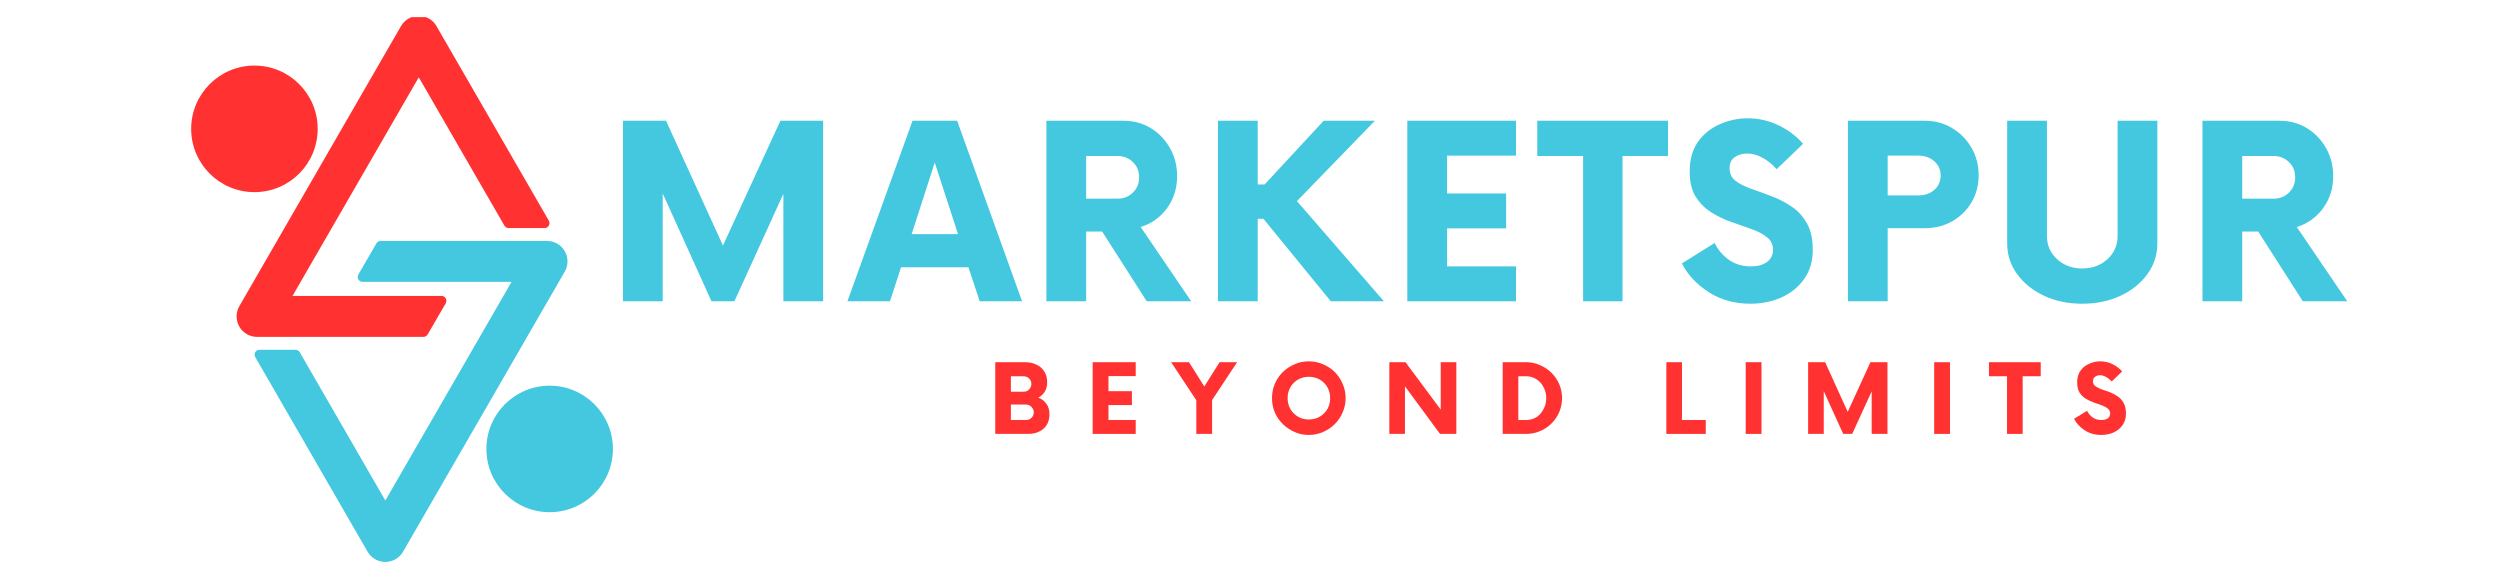
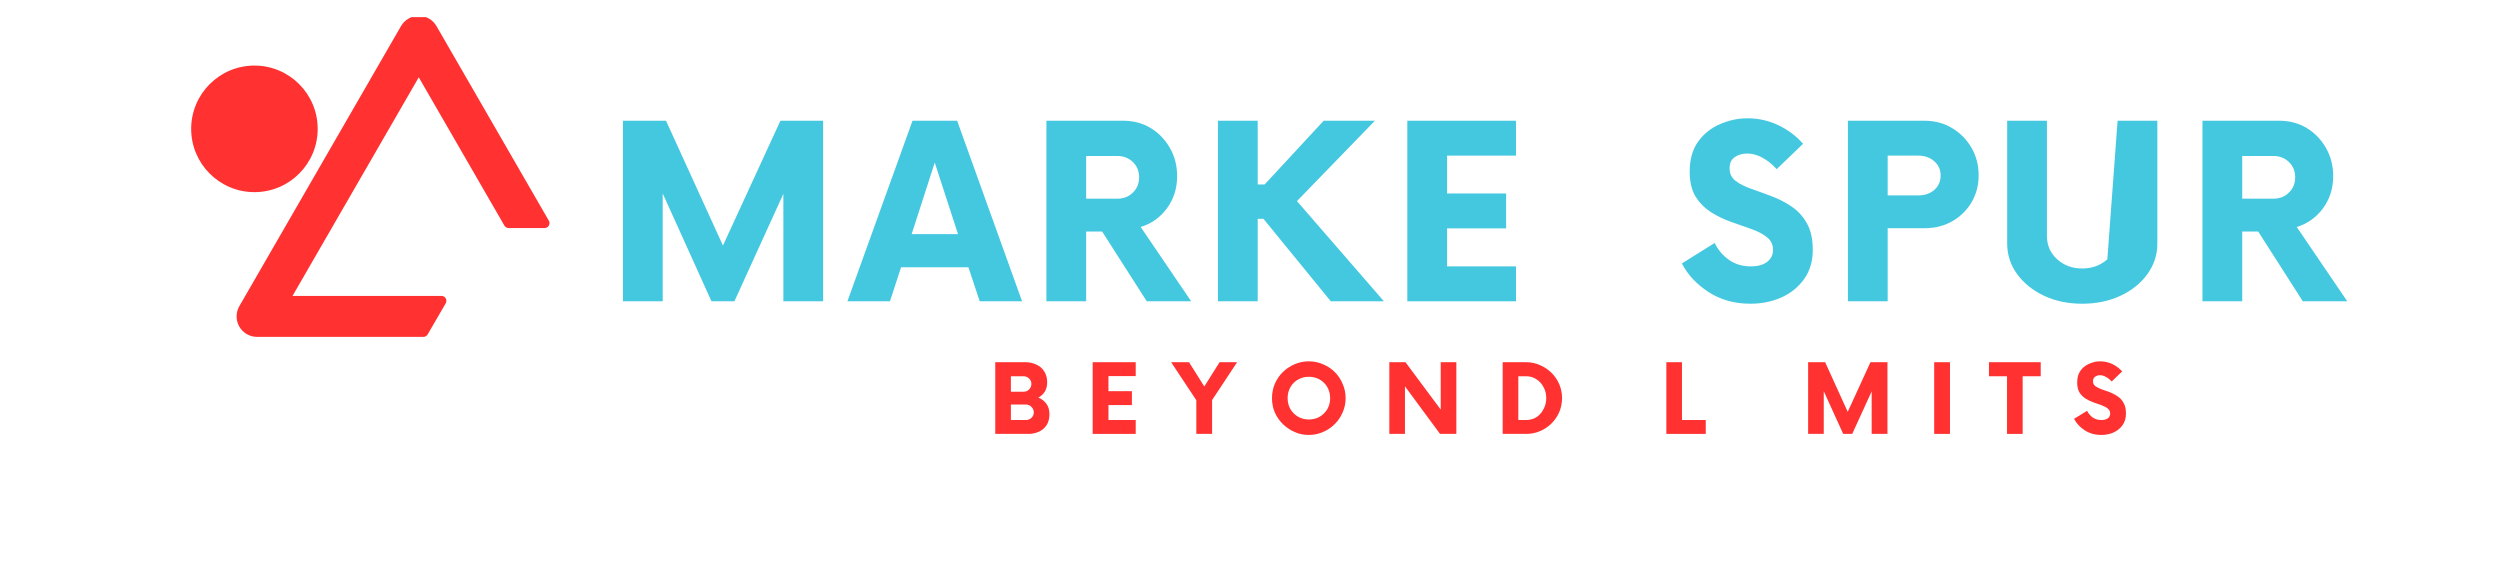
<svg xmlns="http://www.w3.org/2000/svg" width="300" viewBox="0 0 224.88 52.5" height="70" preserveAspectRatio="xMidYMid meet">
  <defs>
    <g />
    <clipPath id="2a2f96744c">
      <path d="M 43 34 L 55.109 34 L 55.109 47 L 43 47 Z M 43 34 " clip-rule="nonzero" />
    </clipPath>
    <clipPath id="683a9981ab">
      <path d="M 22 21 L 52 21 L 52 50.574 L 22 50.574 Z M 22 21 " clip-rule="nonzero" />
    </clipPath>
    <clipPath id="731cd4339f">
      <path d="M 17.219 5 L 29 5 L 29 18 L 17.219 18 Z M 17.219 5 " clip-rule="nonzero" />
    </clipPath>
    <clipPath id="ecdcb73c96">
      <path d="M 21 1.539 L 50 1.539 L 50 31 L 21 31 Z M 21 1.539 " clip-rule="nonzero" />
    </clipPath>
  </defs>
  <g clip-path="url(#2a2f96744c)">
-     <path fill="#43c8e0" d="M 43.715 40.406 C 43.715 37.262 46.266 34.711 49.41 34.711 C 52.555 34.711 55.102 37.262 55.102 40.406 C 55.102 43.551 52.555 46.098 49.41 46.098 C 46.266 46.098 43.715 43.551 43.715 40.406 " fill-opacity="1" fill-rule="nonzero" />
-   </g>
+     </g>
  <g clip-path="url(#683a9981ab)">
-     <path fill="#43c8e0" d="M 32.574 25.367 L 45.98 25.367 L 34.621 45.047 L 26.914 31.699 C 26.836 31.562 26.688 31.48 26.531 31.48 L 23.293 31.48 C 22.953 31.48 22.742 31.848 22.914 32.141 L 33.023 49.652 C 33.352 50.223 33.961 50.574 34.621 50.574 C 35.277 50.574 35.887 50.223 36.215 49.652 L 50.77 24.445 C 50.934 24.16 51.016 23.844 51.016 23.523 C 51.016 23.207 50.934 22.891 50.77 22.605 C 50.438 22.035 49.832 21.684 49.172 21.684 L 34.199 21.684 C 34.043 21.684 33.898 21.766 33.82 21.902 L 32.191 24.707 C 32.023 25 32.234 25.367 32.574 25.367 " fill-opacity="1" fill-rule="nonzero" />
-   </g>
+     </g>
  <g clip-path="url(#731cd4339f)">
    <path fill="#ff3131" d="M 28.531 11.598 C 28.531 14.742 25.984 17.293 22.84 17.293 C 19.695 17.293 17.145 14.742 17.145 11.598 C 17.145 8.453 19.695 5.902 22.84 5.902 C 25.984 5.902 28.531 8.453 28.531 11.598 " fill-opacity="1" fill-rule="nonzero" />
  </g>
  <g clip-path="url(#ecdcb73c96)">
    <path fill="#ff3131" d="M 39.676 26.633 L 26.266 26.633 L 37.629 6.957 L 45.336 20.305 C 45.414 20.441 45.559 20.523 45.715 20.523 L 48.953 20.523 C 49.293 20.523 49.504 20.156 49.336 19.863 L 39.223 2.348 C 38.895 1.777 38.285 1.426 37.629 1.426 C 36.969 1.426 36.363 1.777 36.031 2.348 L 21.48 27.555 C 21.316 27.84 21.234 28.16 21.234 28.477 C 21.234 28.797 21.316 29.113 21.48 29.398 C 21.809 29.969 22.418 30.32 23.074 30.32 L 38.047 30.32 C 38.203 30.32 38.348 30.238 38.426 30.102 L 40.055 27.297 C 40.227 27.004 40.016 26.633 39.676 26.633 " fill-opacity="1" fill-rule="nonzero" />
  </g>
  <g fill="#43c8e0" fill-opacity="1">
    <g transform="translate(54.412, 27.116)">
      <g>
        <path d="M 15.766 -16.25 L 19.609 -16.25 L 19.609 0 L 16.031 0 L 16.031 -9.672 L 11.625 0 L 9.562 0 L 5.172 -9.703 L 5.172 0 L 1.594 0 L 1.594 -16.25 L 5.469 -16.25 L 10.594 -5.016 Z M 15.766 -16.25 " />
      </g>
    </g>
  </g>
  <g fill="#43c8e0" fill-opacity="1">
    <g transform="translate(76.567, 27.116)">
      <g>
        <path d="M 11.547 0 L 10.531 -3.062 L 4.469 -3.062 L 3.469 0 L -0.359 0 L 5.5 -16.25 L 9.516 -16.25 L 15.359 0 Z M 5.422 -6.047 L 9.594 -6.047 L 7.5 -12.484 Z M 5.422 -6.047 " />
      </g>
    </g>
  </g>
  <g fill="#43c8e0" fill-opacity="1">
    <g transform="translate(92.522, 27.116)">
      <g>
        <path d="M 10.078 -6.688 L 14.625 0 L 10.625 0 L 6.609 -6.281 L 5.172 -6.281 L 5.172 0 L 1.594 0 L 1.594 -16.25 L 8.5 -16.25 C 9.445 -16.25 10.281 -16.023 11 -15.578 C 11.719 -15.141 12.289 -14.539 12.719 -13.781 C 13.145 -13.031 13.359 -12.191 13.359 -11.266 C 13.359 -10.16 13.051 -9.191 12.438 -8.359 C 11.82 -7.535 11.035 -6.977 10.078 -6.688 Z M 7.969 -9.234 C 8.539 -9.234 9.008 -9.414 9.375 -9.781 C 9.75 -10.145 9.938 -10.602 9.938 -11.156 C 9.938 -11.719 9.75 -12.176 9.375 -12.531 C 9.008 -12.895 8.539 -13.078 7.969 -13.078 L 5.172 -13.078 L 5.172 -9.234 Z M 7.969 -9.234 " />
      </g>
    </g>
  </g>
  <g fill="#43c8e0" fill-opacity="1">
    <g transform="translate(107.962, 27.116)">
      <g>
        <path d="M 11.75 0 L 5.688 -7.422 L 5.172 -7.422 L 5.172 0 L 1.594 0 L 1.594 -16.25 L 5.172 -16.25 L 5.172 -10.516 L 5.797 -10.516 L 11.109 -16.25 L 15.719 -16.25 L 8.703 -9.016 L 16.531 0 Z M 11.75 0 " />
      </g>
    </g>
  </g>
  <g fill="#43c8e0" fill-opacity="1">
    <g transform="translate(124.865, 27.116)">
      <g>
        <path d="M 11.516 -13.109 L 5.312 -13.109 L 5.312 -9.703 L 10.625 -9.703 L 10.625 -6.562 L 5.312 -6.562 L 5.312 -3.141 L 11.516 -3.141 L 11.516 0 L 1.734 0 L 1.734 -16.25 L 11.516 -16.25 Z M 11.516 -13.109 " />
      </g>
    </g>
  </g>
  <g fill="#43c8e0" fill-opacity="1">
    <g transform="translate(138.436, 27.116)">
      <g>
-         <path d="M 11.625 -16.25 L 11.625 -13.078 L 7.531 -13.078 L 7.531 0 L 3.984 0 L 3.984 -13.078 L -0.141 -13.078 L -0.141 -16.25 Z M 11.625 -16.25 " />
-       </g>
+         </g>
    </g>
  </g>
  <g fill="#43c8e0" fill-opacity="1">
    <g transform="translate(150.871, 27.116)">
      <g>
        <path d="M 6.609 0.219 C 5.18 0.219 3.926 -0.129 2.844 -0.828 C 1.758 -1.535 0.957 -2.395 0.438 -3.406 L 3.391 -5.25 C 3.691 -4.625 4.125 -4.113 4.688 -3.719 C 5.25 -3.332 5.898 -3.141 6.641 -3.141 C 7.266 -3.141 7.754 -3.273 8.109 -3.547 C 8.461 -3.816 8.641 -4.176 8.641 -4.625 C 8.641 -5.102 8.457 -5.484 8.094 -5.766 C 7.738 -6.055 7.273 -6.301 6.703 -6.5 C 6.129 -6.695 5.52 -6.91 4.875 -7.141 C 4.238 -7.367 3.633 -7.66 3.062 -8.016 C 2.5 -8.379 2.035 -8.848 1.672 -9.422 C 1.316 -10.004 1.141 -10.754 1.141 -11.672 C 1.141 -12.754 1.391 -13.648 1.891 -14.359 C 2.398 -15.066 3.055 -15.594 3.859 -15.938 C 4.66 -16.289 5.488 -16.469 6.344 -16.469 C 7.352 -16.469 8.289 -16.254 9.156 -15.828 C 10.02 -15.41 10.75 -14.859 11.344 -14.172 L 8.969 -11.891 C 8.57 -12.336 8.145 -12.68 7.688 -12.922 C 7.238 -13.172 6.781 -13.297 6.312 -13.297 C 5.875 -13.297 5.5 -13.188 5.188 -12.969 C 4.883 -12.758 4.734 -12.422 4.734 -11.953 C 4.734 -11.484 4.914 -11.109 5.281 -10.828 C 5.645 -10.555 6.109 -10.32 6.672 -10.125 C 7.242 -9.926 7.844 -9.707 8.469 -9.469 C 9.102 -9.238 9.707 -8.93 10.281 -8.547 C 10.852 -8.172 11.316 -7.672 11.672 -7.047 C 12.035 -6.43 12.219 -5.617 12.219 -4.609 C 12.219 -3.598 11.957 -2.727 11.438 -2 C 10.926 -1.281 10.242 -0.727 9.391 -0.344 C 8.547 0.031 7.617 0.219 6.609 0.219 Z M 6.609 0.219 " />
      </g>
    </g>
  </g>
  <g fill="#43c8e0" fill-opacity="1">
    <g transform="translate(164.659, 27.116)">
      <g>
        <path d="M 8.5 -16.25 C 9.426 -16.25 10.254 -16.023 10.984 -15.578 C 11.711 -15.141 12.289 -14.551 12.719 -13.812 C 13.145 -13.07 13.359 -12.25 13.359 -11.344 C 13.359 -10.445 13.145 -9.633 12.719 -8.906 C 12.289 -8.188 11.711 -7.617 10.984 -7.203 C 10.254 -6.785 9.426 -6.578 8.5 -6.578 L 5.172 -6.578 L 5.172 0 L 1.594 0 L 1.594 -16.25 Z M 7.938 -9.531 C 8.508 -9.531 8.984 -9.691 9.359 -10.016 C 9.742 -10.348 9.938 -10.785 9.938 -11.328 C 9.938 -11.848 9.742 -12.273 9.359 -12.609 C 8.984 -12.941 8.508 -13.109 7.938 -13.109 L 5.172 -13.109 L 5.172 -9.531 Z M 7.938 -9.531 " />
      </g>
    </g>
  </g>
  <g fill="#43c8e0" fill-opacity="1">
    <g transform="translate(179.07, 27.116)">
      <g>
-         <path d="M 8.266 0.219 C 6.992 0.219 5.848 -0.02 4.828 -0.5 C 3.816 -0.977 3.008 -1.629 2.406 -2.453 C 1.812 -3.273 1.516 -4.191 1.516 -5.203 L 1.516 -16.25 L 5.094 -16.25 L 5.094 -5.875 C 5.094 -5.039 5.398 -4.344 6.016 -3.781 C 6.629 -3.227 7.379 -2.953 8.266 -2.953 C 9.16 -2.953 9.914 -3.227 10.531 -3.781 C 11.145 -4.344 11.453 -5.039 11.453 -5.875 L 11.453 -16.25 L 15.031 -16.25 L 15.031 -5.203 C 15.031 -4.191 14.734 -3.273 14.141 -2.453 C 13.547 -1.629 12.738 -0.977 11.719 -0.5 C 10.695 -0.02 9.547 0.219 8.266 0.219 Z M 8.266 0.219 " />
+         <path d="M 8.266 0.219 C 6.992 0.219 5.848 -0.02 4.828 -0.5 C 3.816 -0.977 3.008 -1.629 2.406 -2.453 C 1.812 -3.273 1.516 -4.191 1.516 -5.203 L 1.516 -16.25 L 5.094 -16.25 L 5.094 -5.875 C 5.094 -5.039 5.398 -4.344 6.016 -3.781 C 6.629 -3.227 7.379 -2.953 8.266 -2.953 C 9.16 -2.953 9.914 -3.227 10.531 -3.781 L 11.453 -16.25 L 15.031 -16.25 L 15.031 -5.203 C 15.031 -4.191 14.734 -3.273 14.141 -2.453 C 13.547 -1.629 12.738 -0.977 11.719 -0.5 C 10.695 -0.02 9.547 0.219 8.266 0.219 Z M 8.266 0.219 " />
      </g>
    </g>
  </g>
  <g fill="#43c8e0" fill-opacity="1">
    <g transform="translate(196.568, 27.116)">
      <g>
        <path d="M 10.078 -6.688 L 14.625 0 L 10.625 0 L 6.609 -6.281 L 5.172 -6.281 L 5.172 0 L 1.594 0 L 1.594 -16.25 L 8.5 -16.25 C 9.445 -16.25 10.281 -16.023 11 -15.578 C 11.719 -15.141 12.289 -14.539 12.719 -13.781 C 13.145 -13.031 13.359 -12.191 13.359 -11.266 C 13.359 -10.16 13.051 -9.191 12.438 -8.359 C 11.82 -7.535 11.035 -6.977 10.078 -6.688 Z M 7.969 -9.234 C 8.539 -9.234 9.008 -9.414 9.375 -9.781 C 9.75 -10.145 9.938 -10.602 9.938 -11.156 C 9.938 -11.719 9.75 -12.176 9.375 -12.531 C 9.008 -12.895 8.539 -13.078 7.969 -13.078 L 5.172 -13.078 L 5.172 -9.234 Z M 7.969 -9.234 " />
      </g>
    </g>
  </g>
  <g fill="#ff3131" fill-opacity="1">
    <g transform="translate(88.873, 39.051)">
      <g>
        <path d="M 4.516 -3.266 C 4.816 -3.148 5.055 -2.969 5.234 -2.719 C 5.422 -2.477 5.516 -2.16 5.516 -1.766 C 5.516 -1.379 5.43 -1.055 5.266 -0.797 C 5.098 -0.535 4.867 -0.336 4.578 -0.203 C 4.285 -0.066 3.961 0 3.609 0 L 0.641 0 L 0.641 -6.453 L 3.359 -6.453 C 3.723 -6.453 4.051 -6.379 4.344 -6.234 C 4.645 -6.098 4.879 -5.895 5.047 -5.625 C 5.223 -5.352 5.312 -5.031 5.312 -4.656 C 5.312 -4.312 5.238 -4.023 5.094 -3.797 C 4.945 -3.566 4.754 -3.391 4.516 -3.266 Z M 3.891 -4.5 C 3.891 -4.695 3.82 -4.859 3.688 -4.984 C 3.551 -5.117 3.383 -5.188 3.188 -5.188 L 2.047 -5.188 L 2.047 -3.797 L 3.188 -3.797 C 3.383 -3.797 3.551 -3.863 3.688 -4 C 3.82 -4.145 3.891 -4.312 3.891 -4.5 Z M 3.406 -1.25 C 3.602 -1.25 3.77 -1.316 3.906 -1.453 C 4.039 -1.586 4.109 -1.75 4.109 -1.938 C 4.109 -2.125 4.039 -2.285 3.906 -2.422 C 3.77 -2.566 3.602 -2.641 3.406 -2.641 L 2.047 -2.641 L 2.047 -1.25 Z M 3.406 -1.25 " />
      </g>
    </g>
  </g>
  <g fill="#ff3131" fill-opacity="1">
    <g transform="translate(97.592, 39.051)">
      <g>
        <path d="M 4.562 -5.203 L 2.109 -5.203 L 2.109 -3.844 L 4.219 -3.844 L 4.219 -2.594 L 2.109 -2.594 L 2.109 -1.25 L 4.562 -1.25 L 4.562 0 L 0.688 0 L 0.688 -6.453 L 4.562 -6.453 Z M 4.562 -5.203 " />
      </g>
    </g>
  </g>
  <g fill="#ff3131" fill-opacity="1">
    <g transform="translate(105.483, 39.051)">
      <g>
        <path d="M 5.797 -6.453 L 3.547 -3.047 L 3.547 0 L 2.125 0 L 2.125 -3.031 L -0.141 -6.453 L 1.469 -6.453 L 2.844 -4.266 L 4.219 -6.453 Z M 5.797 -6.453 " />
      </g>
    </g>
  </g>
  <g fill="#ff3131" fill-opacity="1">
    <g transform="translate(114.029, 39.051)">
      <g>
        <path d="M 3.703 0.094 C 3.242 0.094 2.816 0.004 2.422 -0.172 C 2.023 -0.348 1.672 -0.586 1.359 -0.891 C 1.055 -1.191 0.816 -1.539 0.641 -1.938 C 0.473 -2.332 0.391 -2.758 0.391 -3.219 C 0.391 -3.676 0.473 -4.102 0.641 -4.5 C 0.816 -4.906 1.055 -5.258 1.359 -5.562 C 1.672 -5.863 2.023 -6.098 2.422 -6.266 C 2.816 -6.441 3.242 -6.531 3.703 -6.531 C 4.16 -6.531 4.586 -6.441 4.984 -6.266 C 5.391 -6.098 5.742 -5.863 6.047 -5.562 C 6.348 -5.258 6.582 -4.906 6.75 -4.5 C 6.926 -4.102 7.016 -3.676 7.016 -3.219 C 7.016 -2.758 6.926 -2.332 6.75 -1.938 C 6.582 -1.539 6.348 -1.191 6.047 -0.891 C 5.742 -0.586 5.391 -0.348 4.984 -0.172 C 4.586 0.004 4.16 0.094 3.703 0.094 Z M 3.703 -1.297 C 4.066 -1.297 4.395 -1.379 4.688 -1.547 C 4.977 -1.723 5.207 -1.953 5.375 -2.234 C 5.539 -2.523 5.625 -2.852 5.625 -3.219 C 5.625 -3.582 5.539 -3.91 5.375 -4.203 C 5.207 -4.492 4.977 -4.723 4.688 -4.891 C 4.395 -5.055 4.066 -5.141 3.703 -5.141 C 3.348 -5.141 3.023 -5.055 2.734 -4.891 C 2.441 -4.723 2.211 -4.492 2.047 -4.203 C 1.879 -3.91 1.797 -3.582 1.797 -3.219 C 1.797 -2.852 1.879 -2.523 2.047 -2.234 C 2.211 -1.953 2.441 -1.723 2.734 -1.547 C 3.023 -1.379 3.348 -1.297 3.703 -1.297 Z M 3.703 -1.297 " />
      </g>
    </g>
  </g>
  <g fill="#ff3131" fill-opacity="1">
    <g transform="translate(124.339, 39.051)">
      <g>
        <path d="M 5.266 -6.453 L 6.672 -6.453 L 6.672 0 L 5.203 0 L 2.047 -4.281 L 2.047 0 L 0.641 0 L 0.641 -6.453 L 2.094 -6.453 L 5.266 -2.188 Z M 5.266 -6.453 " />
      </g>
    </g>
  </g>
  <g fill="#ff3131" fill-opacity="1">
    <g transform="translate(134.541, 39.051)">
      <g>
        <path d="M 0.641 0 L 0.641 -6.453 L 2.766 -6.453 C 3.203 -6.453 3.613 -6.363 4 -6.188 C 4.395 -6.02 4.738 -5.789 5.031 -5.5 C 5.332 -5.207 5.566 -4.863 5.734 -4.469 C 5.898 -4.082 5.984 -3.664 5.984 -3.219 C 5.984 -2.781 5.898 -2.363 5.734 -1.969 C 5.566 -1.582 5.332 -1.238 5.031 -0.938 C 4.738 -0.645 4.395 -0.414 4 -0.25 C 3.613 -0.082 3.203 0 2.766 0 Z M 2.047 -1.25 L 2.75 -1.25 C 3.094 -1.25 3.398 -1.332 3.672 -1.5 C 3.941 -1.676 4.156 -1.914 4.312 -2.219 C 4.477 -2.52 4.562 -2.852 4.562 -3.219 C 4.562 -3.594 4.477 -3.926 4.312 -4.219 C 4.156 -4.52 3.941 -4.754 3.672 -4.922 C 3.398 -5.098 3.094 -5.188 2.75 -5.188 L 2.047 -5.188 Z M 2.047 -1.25 " />
      </g>
    </g>
  </g>
  <g fill="#ff3131" fill-opacity="1">
    <g transform="translate(143.808, 39.051)">
      <g />
    </g>
  </g>
  <g fill="#ff3131" fill-opacity="1">
    <g transform="translate(149.27, 39.051)">
      <g>
        <path d="M 2.047 -1.25 L 4.188 -1.25 L 4.188 0 L 0.641 0 L 0.641 -6.453 L 2.047 -6.453 Z M 2.047 -1.25 " />
      </g>
    </g>
  </g>
  <g fill="#ff3131" fill-opacity="1">
    <g transform="translate(156.365, 39.051)">
      <g>
-         <path d="M 0.688 0 L 0.688 -6.453 L 2.109 -6.453 L 2.109 0 Z M 0.688 0 " />
-       </g>
+         </g>
    </g>
  </g>
  <g fill="#ff3131" fill-opacity="1">
    <g transform="translate(162.031, 39.051)">
      <g>
        <path d="M 6.25 -6.453 L 7.781 -6.453 L 7.781 0 L 6.359 0 L 6.359 -3.828 L 4.609 0 L 3.797 0 L 2.047 -3.844 L 2.047 0 L 0.641 0 L 0.641 -6.453 L 2.172 -6.453 L 4.203 -1.984 Z M 6.25 -6.453 " />
      </g>
    </g>
  </g>
  <g fill="#ff3131" fill-opacity="1">
    <g transform="translate(173.329, 39.051)">
      <g>
        <path d="M 0.688 0 L 0.688 -6.453 L 2.109 -6.453 L 2.109 0 Z M 0.688 0 " />
      </g>
    </g>
  </g>
  <g fill="#ff3131" fill-opacity="1">
    <g transform="translate(178.995, 39.051)">
      <g>
        <path d="M 4.609 -6.453 L 4.609 -5.188 L 2.984 -5.188 L 2.984 0 L 1.578 0 L 1.578 -5.188 L -0.047 -5.188 L -0.047 -6.453 Z M 4.609 -6.453 " />
      </g>
    </g>
  </g>
  <g fill="#ff3131" fill-opacity="1">
    <g transform="translate(186.434, 39.051)">
      <g>
        <path d="M 2.625 0.094 C 2.051 0.094 1.551 -0.047 1.125 -0.328 C 0.695 -0.609 0.379 -0.953 0.172 -1.359 L 1.344 -2.078 C 1.469 -1.828 1.641 -1.625 1.859 -1.469 C 2.078 -1.32 2.332 -1.25 2.625 -1.25 C 2.883 -1.25 3.082 -1.301 3.219 -1.406 C 3.352 -1.508 3.422 -1.656 3.422 -1.844 C 3.422 -2.02 3.348 -2.164 3.203 -2.281 C 3.066 -2.395 2.883 -2.492 2.656 -2.578 C 2.438 -2.66 2.195 -2.742 1.938 -2.828 C 1.688 -2.922 1.445 -3.035 1.219 -3.172 C 0.988 -3.316 0.801 -3.504 0.656 -3.734 C 0.52 -3.961 0.453 -4.258 0.453 -4.625 C 0.453 -5.062 0.551 -5.414 0.75 -5.688 C 0.945 -5.969 1.207 -6.176 1.531 -6.312 C 1.852 -6.457 2.18 -6.531 2.516 -6.531 C 2.91 -6.531 3.281 -6.445 3.625 -6.281 C 3.969 -6.113 4.258 -5.895 4.5 -5.625 L 3.562 -4.719 C 3.395 -4.895 3.223 -5.031 3.047 -5.125 C 2.867 -5.227 2.688 -5.281 2.5 -5.281 C 2.332 -5.281 2.188 -5.234 2.062 -5.141 C 1.938 -5.055 1.875 -4.922 1.875 -4.734 C 1.875 -4.547 1.945 -4.398 2.094 -4.297 C 2.238 -4.191 2.422 -4.098 2.641 -4.016 C 2.867 -3.941 3.109 -3.859 3.359 -3.766 C 3.609 -3.672 3.848 -3.547 4.078 -3.391 C 4.305 -3.242 4.488 -3.047 4.625 -2.797 C 4.77 -2.547 4.844 -2.223 4.844 -1.828 C 4.844 -1.422 4.738 -1.07 4.531 -0.781 C 4.332 -0.5 4.062 -0.281 3.719 -0.125 C 3.383 0.02 3.02 0.094 2.625 0.094 Z M 2.625 0.094 " />
      </g>
    </g>
  </g>
</svg>